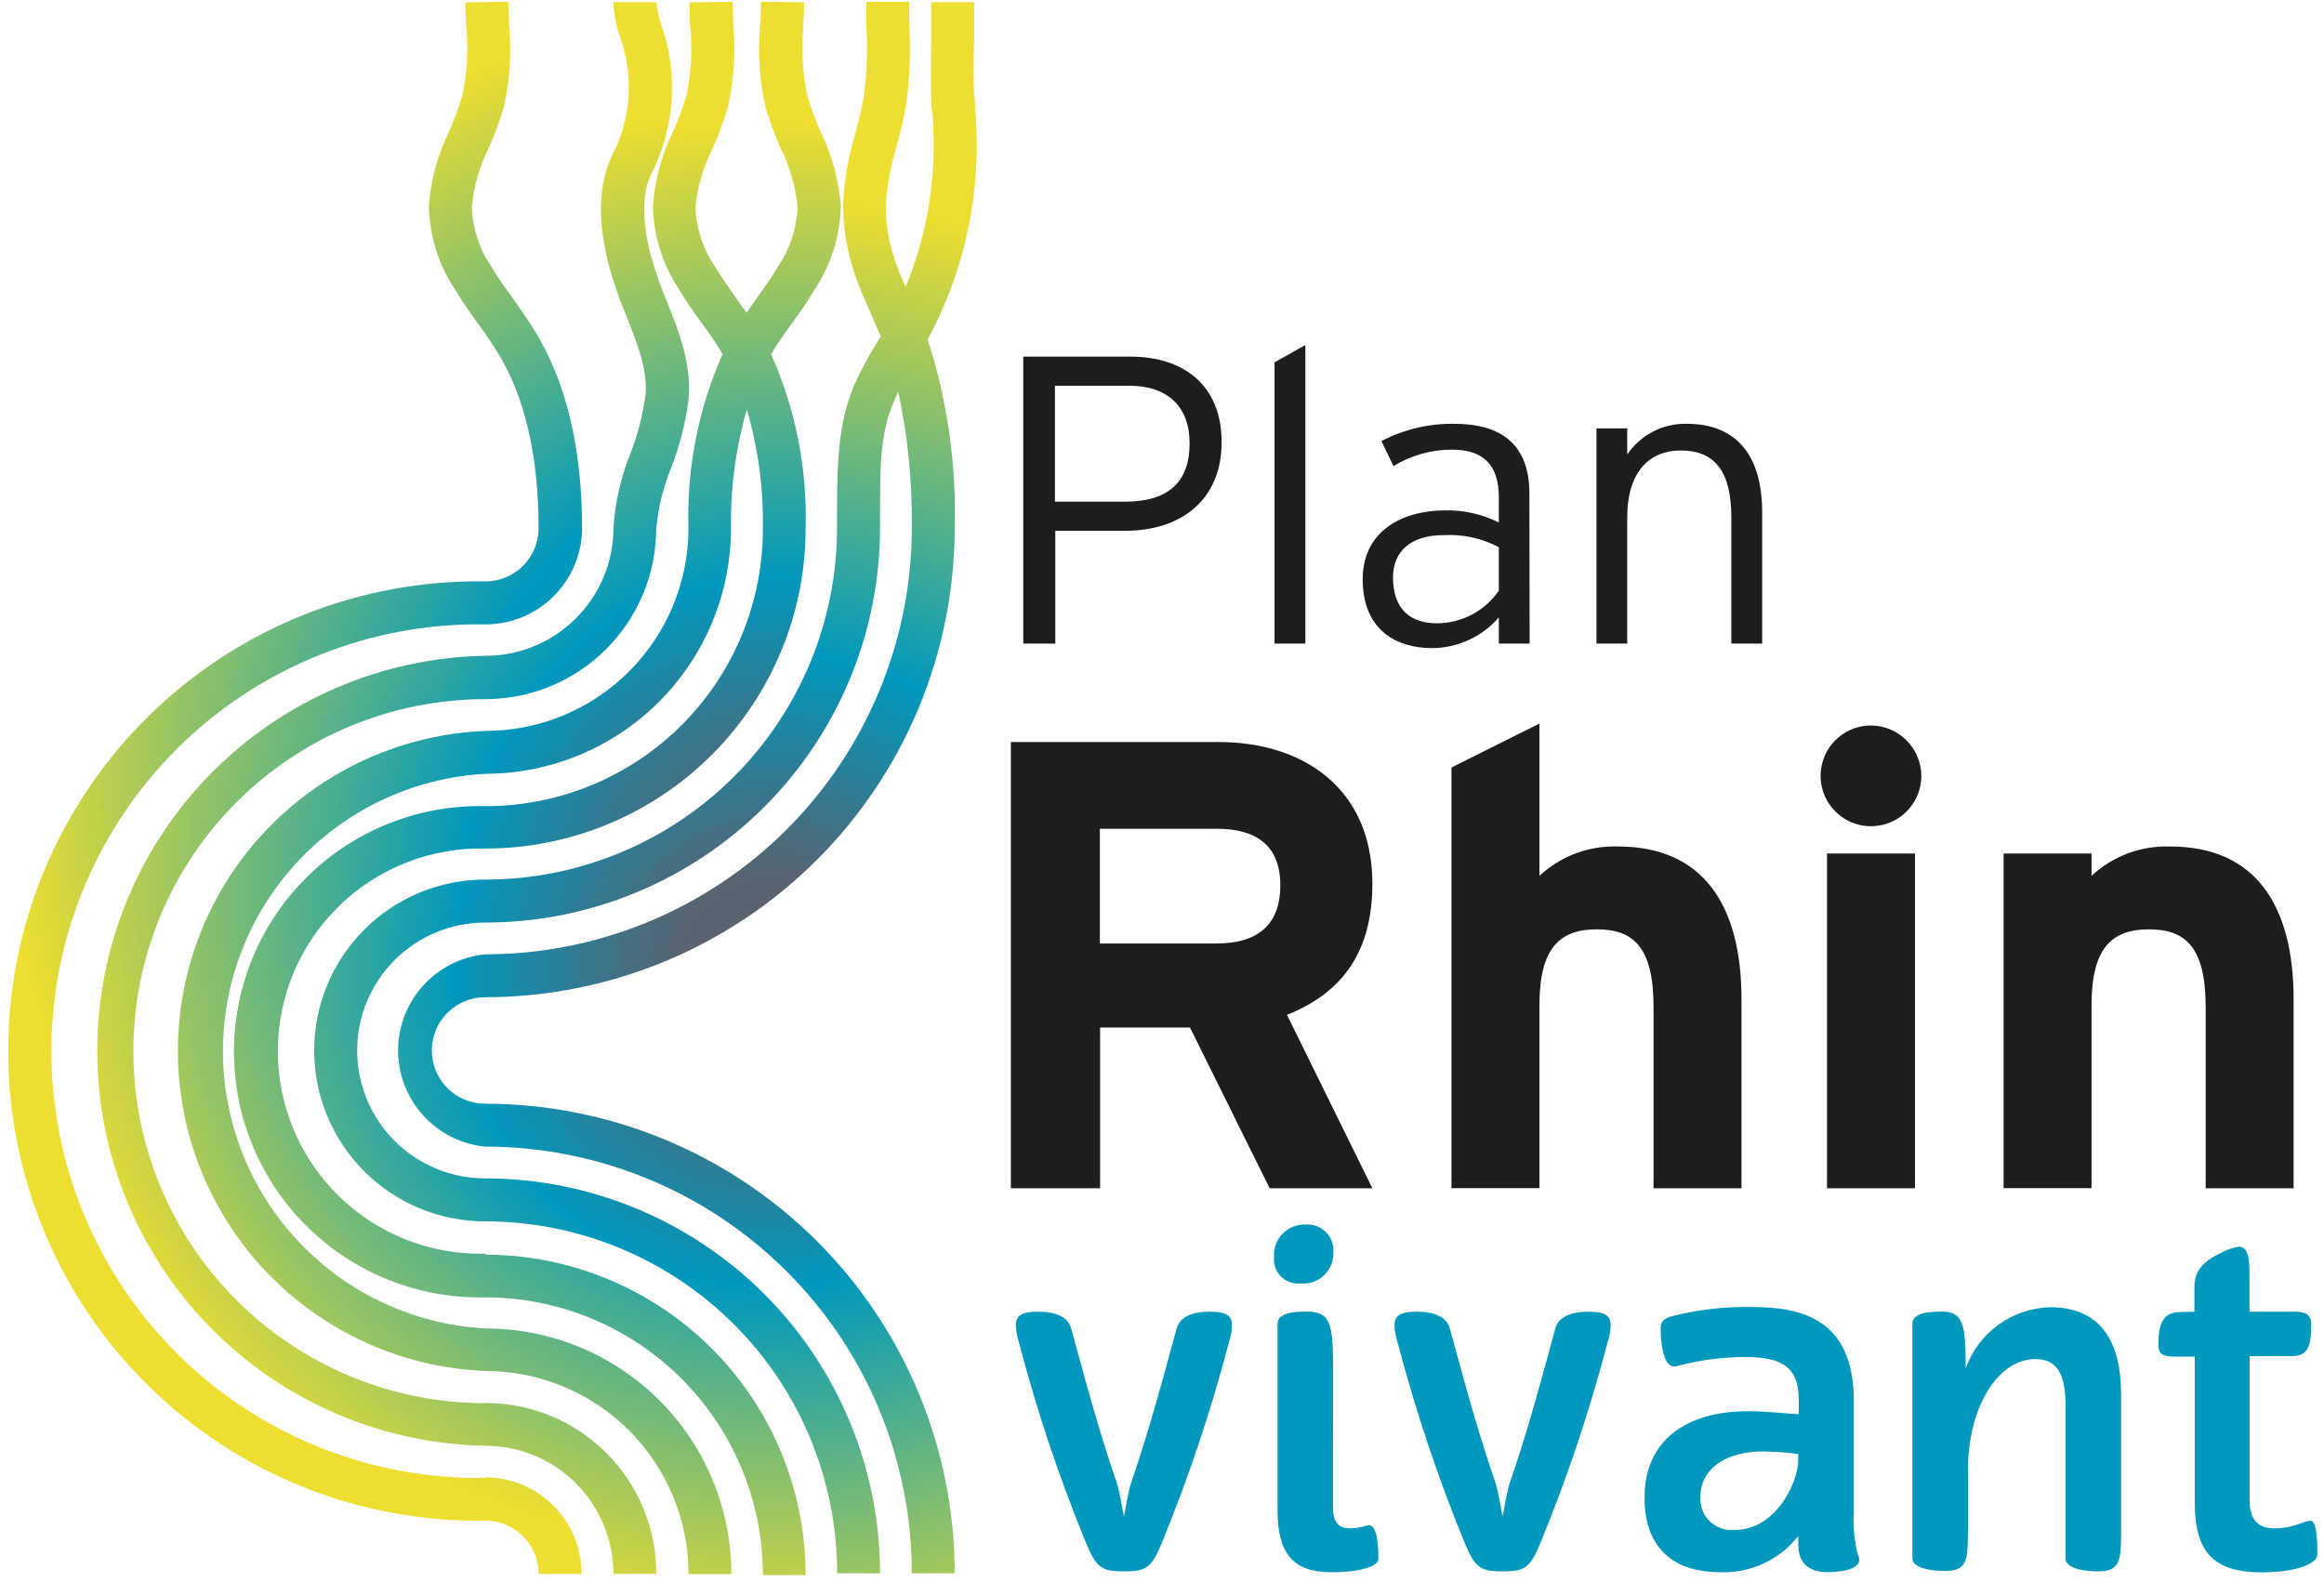
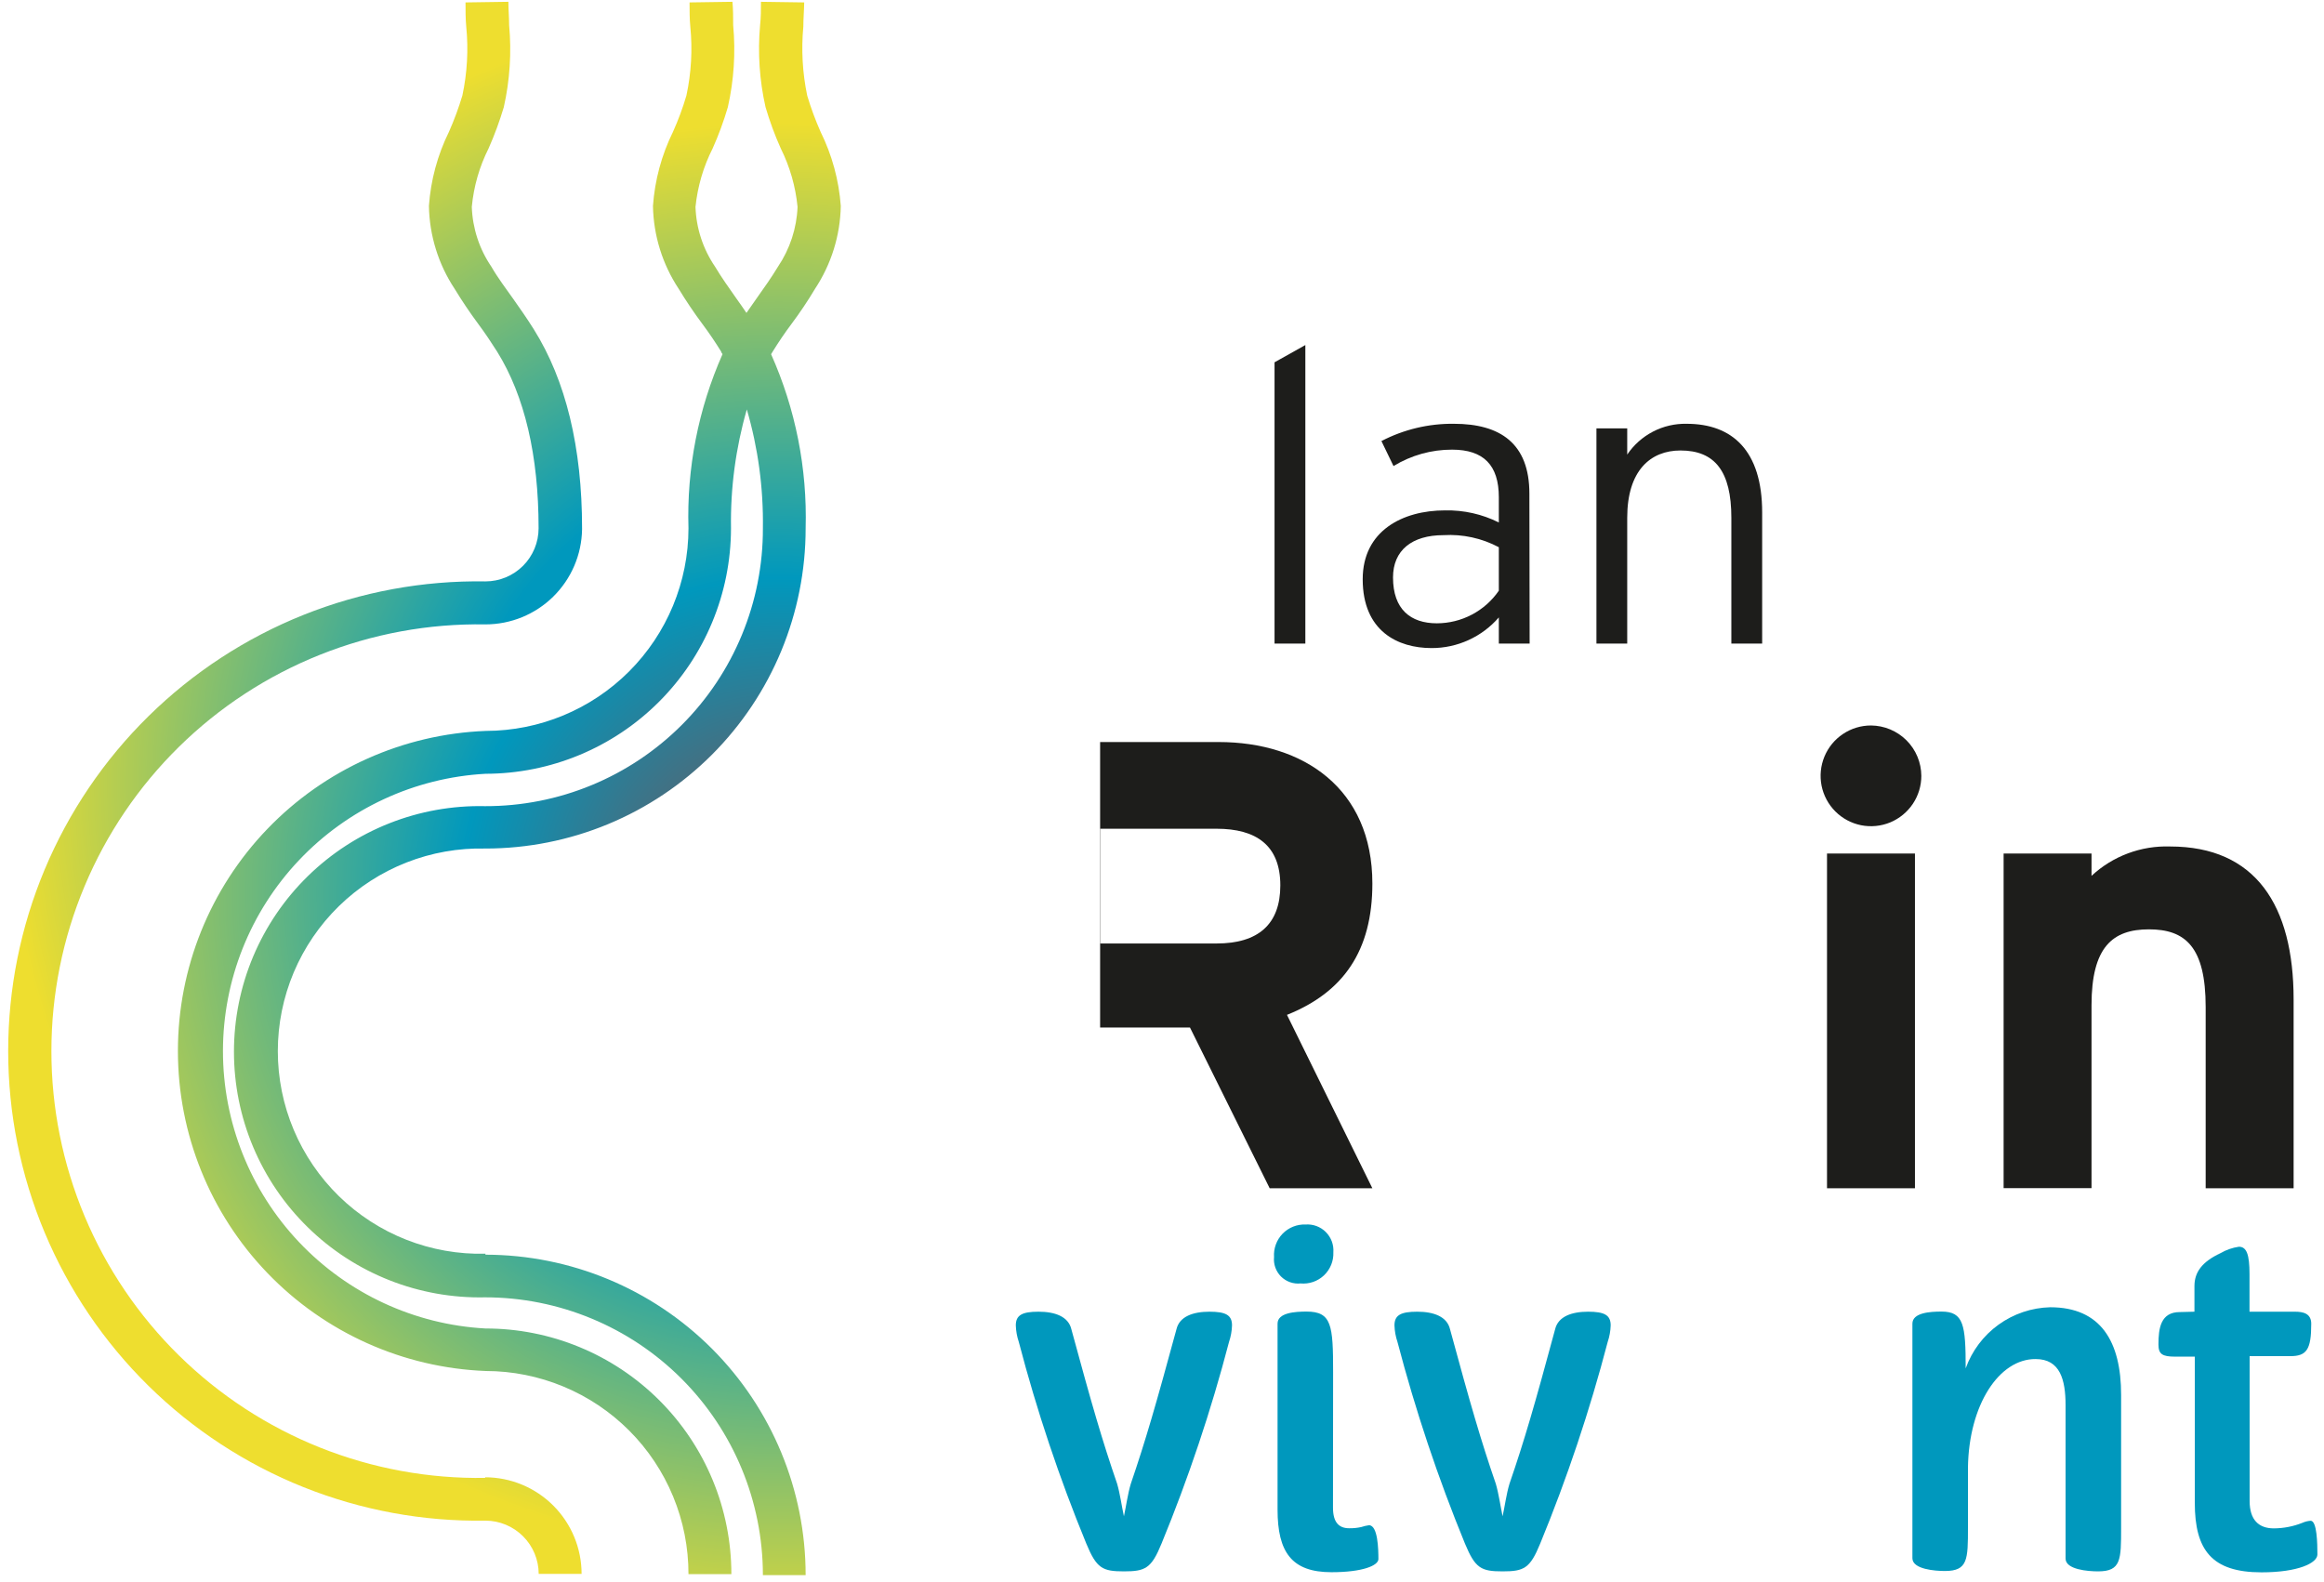
<svg xmlns="http://www.w3.org/2000/svg" width="94" height="64" viewBox="0 0 94 64" fill="none">
  <g clip-path="url(#clip0_469_17877)">
    <g clip-path="url(#clip1_469_17877)">
-       <path d="M55.509 48.069H51.356L48.132 41.566H44.497V48.069H40.887V30.017H49.295C52.715 30.017 55.509 31.898 55.509 35.742C55.509 38.449 54.346 40.139 52.055 41.053L55.509 48.069ZM51.786 35.816C51.786 34.194 50.809 33.524 49.207 33.524H44.487V38.166H49.207C50.892 38.166 51.786 37.389 51.786 35.816Z" fill="#1D1D1B" />
-       <path d="M70.439 48.068H66.882V40.74C66.882 38.297 66.057 37.594 64.586 37.594C63.116 37.594 62.266 38.312 62.266 40.662V48.063H58.709V31.047L62.266 29.269V35.43C63.124 34.631 64.264 34.204 65.436 34.242C68.895 34.242 70.439 36.617 70.439 40.432V48.068Z" fill="#1D1D1B" />
+       <path d="M55.509 48.069H51.356L48.132 41.566H44.497V48.069V30.017H49.295C52.715 30.017 55.509 31.898 55.509 35.742C55.509 38.449 54.346 40.139 52.055 41.053L55.509 48.069ZM51.786 35.816C51.786 34.194 50.809 33.524 49.207 33.524H44.487V38.166H49.207C50.892 38.166 51.786 37.389 51.786 35.816Z" fill="#1D1D1B" />
      <path d="M77.713 31.384C77.713 31.787 77.594 32.181 77.37 32.516C77.146 32.851 76.828 33.112 76.456 33.267C76.084 33.421 75.674 33.461 75.279 33.383C74.884 33.304 74.521 33.11 74.236 32.825C73.951 32.54 73.757 32.177 73.678 31.782C73.6 31.387 73.64 30.977 73.794 30.605C73.948 30.233 74.209 29.914 74.544 29.691C74.879 29.467 75.273 29.347 75.676 29.347C76.215 29.351 76.731 29.567 77.113 29.948C77.494 30.329 77.71 30.845 77.713 31.384ZM77.455 48.068H73.898V34.526H77.455V48.068Z" fill="#1D1D1B" />
      <path d="M92.771 48.069H89.214V40.74C89.214 38.297 88.388 37.594 86.918 37.594C85.447 37.594 84.597 38.312 84.597 40.662V48.064H81.041V34.526H84.597V35.43C85.457 34.63 86.599 34.203 87.773 34.242C91.227 34.242 92.771 36.617 92.771 40.432V48.069Z" fill="#1D1D1B" />
-       <path d="M49.412 17.891C49.412 20.197 47.804 21.472 45.504 21.472H42.684V26.035H41.39V14.427H45.738C47.819 14.427 49.412 15.536 49.412 17.891ZM48.117 17.939C48.117 16.474 47.257 15.604 45.675 15.604H42.67V20.294H45.508C47.272 20.294 48.117 19.483 48.117 17.939Z" fill="#1D1D1B" />
      <path d="M52.798 26.035H51.552V14.656L52.798 13.958V26.035Z" fill="#1D1D1B" />
      <path d="M61.87 26.035H60.624V24.975C60.287 25.365 59.869 25.678 59.399 25.892C58.929 26.107 58.419 26.217 57.903 26.216C56.545 26.216 55.118 25.537 55.118 23.431C55.118 21.477 56.725 20.646 58.45 20.646C59.204 20.631 59.95 20.798 60.624 21.135V20.114C60.624 18.819 60.008 18.189 58.733 18.189C57.897 18.187 57.077 18.417 56.364 18.853L55.875 17.842C56.78 17.371 57.787 17.131 58.807 17.143C60.683 17.143 61.86 17.94 61.86 19.967L61.87 26.035ZM60.624 23.895V22.136C59.937 21.771 59.163 21.602 58.387 21.648C57.107 21.648 56.344 22.263 56.344 23.358C56.344 24.652 57.058 25.214 58.118 25.214C58.611 25.213 59.097 25.093 59.533 24.863C59.97 24.634 60.344 24.301 60.624 23.895Z" fill="#1D1D1B" />
      <path d="M71.275 26.035H70.029V20.944C70.029 19.068 69.364 18.223 67.972 18.223C66.76 18.223 65.817 19.034 65.817 20.944V26.035H64.572V17.329H65.817V18.389C66.081 17.996 66.44 17.677 66.86 17.459C67.28 17.241 67.748 17.133 68.221 17.143C70.063 17.143 71.275 18.223 71.275 20.729V26.035Z" fill="#1D1D1B" />
      <path d="M49.832 53.613C49.825 53.843 49.784 54.07 49.71 54.288C48.984 57.065 48.071 59.791 46.979 62.446C46.569 63.448 46.324 63.565 45.46 63.565C44.595 63.565 44.355 63.448 43.94 62.446C42.848 59.791 41.935 57.065 41.209 54.288C41.135 54.07 41.094 53.843 41.087 53.613C41.087 53.198 41.346 53.061 42.005 53.061C42.665 53.061 43.212 53.252 43.334 53.77C44.165 56.828 44.58 58.264 45.186 60.023C45.303 60.424 45.372 60.942 45.46 61.337C45.547 60.942 45.616 60.424 45.738 60.023C46.339 58.264 46.754 56.828 47.585 53.77C47.707 53.252 48.259 53.061 48.919 53.061C49.578 53.061 49.832 53.198 49.832 53.613Z" fill="#0098BD" />
      <path d="M52.807 49.534C52.958 49.523 53.109 49.545 53.25 49.597C53.391 49.65 53.52 49.732 53.626 49.839C53.733 49.946 53.815 50.074 53.868 50.215C53.92 50.356 53.942 50.507 53.931 50.658C53.938 50.831 53.908 51.004 53.843 51.164C53.777 51.325 53.679 51.47 53.553 51.59C53.427 51.709 53.277 51.8 53.113 51.857C52.949 51.913 52.775 51.934 52.602 51.918C52.458 51.933 52.313 51.915 52.176 51.866C52.04 51.818 51.916 51.739 51.813 51.637C51.711 51.534 51.633 51.411 51.584 51.274C51.535 51.138 51.518 50.992 51.532 50.848C51.52 50.676 51.545 50.503 51.605 50.341C51.664 50.179 51.757 50.031 51.877 49.907C51.997 49.783 52.142 49.686 52.303 49.621C52.463 49.557 52.635 49.527 52.807 49.534ZM53.916 60.99C53.916 61.582 54.156 61.821 54.571 61.821C54.735 61.824 54.899 61.808 55.06 61.772C55.161 61.738 55.266 61.714 55.372 61.699C55.734 61.699 55.753 62.676 55.753 63.067C55.753 63.326 55.128 63.599 53.853 63.599C52.245 63.599 51.674 62.788 51.674 61.064V53.545C51.674 53.096 52.397 53.056 52.846 53.056C53.867 53.056 53.921 53.608 53.921 55.499L53.916 60.99Z" fill="#0098BD" />
      <path d="M65.148 53.613C65.141 53.843 65.1 54.07 65.026 54.288C64.3 57.065 63.387 59.791 62.295 62.446C61.885 63.448 61.64 63.565 60.776 63.565C59.911 63.565 59.672 63.448 59.256 62.446C58.166 59.79 57.254 57.065 56.525 54.288C56.451 54.07 56.41 53.843 56.403 53.613C56.403 53.198 56.662 53.061 57.322 53.061C57.981 53.061 58.528 53.252 58.65 53.77C59.481 56.828 59.896 58.264 60.502 60.023C60.619 60.424 60.693 60.942 60.776 61.337C60.864 60.942 60.932 60.424 61.054 60.023C61.66 58.264 62.075 56.828 62.901 53.77C63.023 53.252 63.575 53.061 64.234 53.061C64.894 53.061 65.148 53.198 65.148 53.613Z" fill="#0098BD" />
-       <path d="M72.735 62.481V62.134C72.364 62.608 71.886 62.988 71.34 63.243C70.794 63.498 70.196 63.62 69.594 63.599C67.224 63.599 66.516 62.134 66.516 60.595C66.516 58.245 68.226 57.087 70.698 57.087C71.494 57.087 72.34 57.19 72.755 57.209V56.623C72.755 55.275 72.046 54.894 70.576 54.894C69.703 54.897 68.833 55.006 67.987 55.221C67.896 55.249 67.803 55.267 67.708 55.275C67.259 55.275 67.171 54.234 67.171 53.809C67.171 53.55 67.171 53.394 67.586 53.252C68.642 52.982 69.73 52.854 70.82 52.871C72.808 52.871 74.983 53.306 74.983 56.677V61.074C74.94 61.678 74.993 62.284 75.139 62.872C75.466 63.477 74.465 63.595 73.927 63.595C73.253 63.599 72.735 63.306 72.735 62.481ZM70.161 61.89C71.802 61.89 72.701 60.043 72.735 59.09V58.817C72.26 58.754 71.782 58.72 71.304 58.714C69.799 58.714 68.778 59.422 68.778 60.546C68.765 60.729 68.792 60.913 68.858 61.085C68.923 61.256 69.025 61.411 69.157 61.539C69.289 61.667 69.447 61.765 69.62 61.825C69.793 61.886 69.978 61.908 70.161 61.89Z" fill="#0098BD" />
      <path d="M79.599 59.369V61.787C79.599 63.081 79.599 63.55 78.666 63.55C78.27 63.55 77.352 63.482 77.352 63.033V53.545C77.352 53.096 78.08 53.056 78.529 53.056C79.428 53.056 79.507 53.594 79.507 55.353C79.761 54.644 80.223 54.028 80.834 53.587C81.444 53.146 82.174 52.9 82.926 52.881C84.969 52.881 85.794 54.263 85.794 56.428V61.801C85.794 63.096 85.794 63.565 84.861 63.565C84.465 63.565 83.547 63.497 83.547 63.047V56.843C83.547 55.807 83.322 54.977 82.34 54.977C80.86 54.962 79.634 56.828 79.599 59.369Z" fill="#0098BD" />
      <path d="M88.76 53.061V52.026C88.76 51.474 89.053 51.048 89.815 50.692C90.044 50.559 90.296 50.471 90.558 50.433C90.87 50.433 90.987 50.745 90.987 51.542V53.061H92.824C93.157 53.061 93.484 53.13 93.484 53.55C93.484 54.6 93.293 54.859 92.634 54.859H90.992V60.722C90.992 61.479 91.359 61.826 91.969 61.826C92.366 61.824 92.759 61.748 93.127 61.601C93.232 61.554 93.345 61.526 93.46 61.518C93.719 61.518 93.733 62.451 93.733 62.881C93.733 63.228 92.956 63.604 91.471 63.604C89.468 63.604 88.774 62.71 88.774 60.79V54.879H87.978C87.46 54.879 87.304 54.776 87.304 54.39C87.304 53.731 87.392 53.076 88.169 53.076L88.76 53.061Z" fill="#0098BD" />
      <path d="M19.635 59.784C17.343 59.822 15.067 59.404 12.939 58.554C10.811 57.704 8.873 56.438 7.239 54.832C5.605 53.225 4.307 51.309 3.421 49.195C2.535 47.081 2.079 44.813 2.079 42.521C2.079 40.229 2.535 37.96 3.421 35.847C4.307 33.733 5.605 31.817 7.239 30.21C8.873 28.603 10.811 27.338 12.939 26.488C15.067 25.637 17.343 25.219 19.635 25.258C20.661 25.258 21.645 24.855 22.376 24.136C23.108 23.416 23.527 22.439 23.543 21.413V21.369C23.543 18.101 22.889 15.389 21.589 13.318C21.32 12.888 21.032 12.477 20.749 12.077C20.465 11.676 20.133 11.237 19.874 10.787C19.387 10.072 19.113 9.234 19.083 8.369C19.16 7.545 19.39 6.743 19.762 6.004C20.002 5.461 20.208 4.903 20.378 4.333C20.622 3.246 20.695 2.126 20.593 1.016C20.593 0.703 20.563 0.391 20.563 0.073L18.829 0.098C18.829 0.43 18.829 0.757 18.858 1.075C18.951 2.007 18.898 2.948 18.702 3.864C18.552 4.364 18.371 4.853 18.16 5.33C17.698 6.268 17.422 7.287 17.349 8.33C17.369 9.521 17.728 10.682 18.384 11.676C18.682 12.165 19.01 12.653 19.322 13.073C19.635 13.494 19.864 13.841 20.109 14.226C21.223 16.02 21.785 18.433 21.785 21.369C21.785 21.939 21.558 22.486 21.155 22.889C20.752 23.292 20.205 23.519 19.635 23.519C17.114 23.478 14.611 23.94 12.271 24.876C9.931 25.813 7.8 27.206 6.004 28.974C4.207 30.742 2.78 32.85 1.806 35.175C0.832 37.5 0.331 39.995 0.331 42.516C0.331 45.037 0.832 47.532 1.806 49.857C2.78 52.182 4.207 54.29 6.004 56.058C7.8 57.826 9.931 59.219 12.271 60.156C14.611 61.092 17.114 61.554 19.635 61.513C20.206 61.514 20.753 61.742 21.157 62.146C21.561 62.55 21.788 63.097 21.789 63.668H23.524C23.524 62.631 23.112 61.637 22.379 60.904C21.646 60.171 20.652 59.759 19.615 59.759L19.635 59.784Z" fill="url(#paint0_radial_469_17877)" />
      <path d="M19.635 50.716C18.542 50.743 17.454 50.551 16.437 50.151C15.419 49.751 14.492 49.152 13.709 48.388C12.927 47.624 12.305 46.712 11.88 45.704C11.456 44.697 11.237 43.614 11.237 42.521C11.237 41.428 11.456 40.345 11.88 39.337C12.305 38.33 12.927 37.417 13.709 36.654C14.492 35.89 15.419 35.291 16.437 34.891C17.454 34.491 18.542 34.299 19.635 34.325C21.336 34.325 23.021 33.99 24.592 33.339C26.164 32.688 27.592 31.733 28.795 30.53C29.997 29.327 30.951 27.899 31.602 26.327C32.252 24.755 32.587 23.07 32.586 21.369C32.654 18.947 32.176 16.541 31.189 14.329L31.248 14.231C31.487 13.845 31.736 13.474 32.029 13.083C32.322 12.693 32.674 12.175 32.967 11.681C33.624 10.687 33.985 9.526 34.008 8.335C33.932 7.291 33.655 6.273 33.192 5.335C32.981 4.858 32.8 4.369 32.65 3.869C32.458 2.951 32.405 2.009 32.493 1.075C32.493 0.747 32.523 0.42 32.528 0.098L30.779 0.073C30.779 0.391 30.779 0.703 30.744 1.016C30.644 2.127 30.718 3.246 30.964 4.333C31.132 4.904 31.337 5.462 31.58 6.004C31.949 6.744 32.179 7.546 32.259 8.369C32.225 9.233 31.951 10.07 31.468 10.787C31.204 11.222 30.911 11.637 30.598 12.077L30.192 12.658C30.061 12.463 29.924 12.267 29.787 12.077C29.479 11.637 29.181 11.222 28.922 10.787C28.435 10.072 28.16 9.234 28.131 8.369C28.215 7.545 28.45 6.743 28.825 6.004C29.067 5.462 29.273 4.904 29.44 4.333C29.685 3.246 29.758 2.126 29.655 1.016C29.655 0.703 29.655 0.391 29.626 0.073L27.891 0.098C27.891 0.43 27.891 0.757 27.921 1.075C28.014 2.007 27.961 2.948 27.764 3.864C27.617 4.365 27.436 4.854 27.222 5.33C26.76 6.268 26.485 7.287 26.411 8.33C26.432 9.521 26.791 10.682 27.447 11.676C27.745 12.165 28.072 12.653 28.39 13.078C28.707 13.504 28.932 13.841 29.171 14.226C29.171 14.261 29.206 14.295 29.225 14.324C28.244 16.54 27.773 18.947 27.847 21.369C27.845 23.543 26.98 25.626 25.443 27.163C23.907 28.7 21.823 29.564 19.649 29.567C16.303 29.697 13.137 31.118 10.815 33.532C8.493 35.945 7.196 39.164 7.196 42.514C7.196 45.863 8.493 49.082 10.815 51.495C13.137 53.909 16.303 55.33 19.649 55.46C20.727 55.461 21.794 55.675 22.79 56.089C23.785 56.502 24.689 57.108 25.45 57.871C26.212 58.634 26.815 59.54 27.226 60.536C27.638 61.532 27.849 62.6 27.847 63.678H29.582C29.582 62.372 29.326 61.078 28.826 59.872C28.326 58.665 27.593 57.569 26.669 56.646C25.745 55.723 24.648 54.991 23.441 54.493C22.234 53.994 20.941 53.739 19.635 53.74C16.766 53.582 14.068 52.331 12.093 50.244C10.118 48.157 9.018 45.394 9.018 42.521C9.018 39.648 10.118 36.884 12.093 34.798C14.068 32.711 16.766 31.46 19.635 31.301C22.267 31.299 24.791 30.252 26.653 28.391C28.515 26.53 29.563 24.007 29.567 21.374C29.541 19.747 29.757 18.125 30.207 16.562C30.663 18.124 30.882 19.747 30.857 21.374C30.861 22.851 30.573 24.314 30.009 25.679C29.446 27.044 28.619 28.284 27.574 29.328C26.53 30.372 25.29 31.2 23.925 31.763C22.56 32.327 21.097 32.614 19.62 32.611C18.297 32.581 16.981 32.817 15.75 33.303C14.519 33.789 13.398 34.516 12.452 35.441C11.505 36.367 10.754 37.472 10.24 38.692C9.727 39.912 9.463 41.222 9.463 42.545C9.463 43.869 9.727 45.179 10.24 46.399C10.754 47.619 11.505 48.724 12.452 49.649C13.398 50.575 14.519 51.302 15.75 51.788C16.981 52.274 18.297 52.509 19.62 52.48C22.6 52.48 25.459 53.664 27.566 55.771C29.673 57.878 30.857 60.736 30.857 63.717H32.586C32.586 60.281 31.222 56.986 28.794 54.555C26.365 52.125 23.071 50.758 19.635 50.755V50.716Z" fill="url(#paint1_radial_469_17877)" />
-       <path d="M19.635 56.764C17.765 56.764 15.913 56.396 14.185 55.681C12.457 54.965 10.887 53.916 9.565 52.593C8.242 51.271 7.193 49.701 6.478 47.973C5.762 46.245 5.394 44.394 5.394 42.523C5.394 40.653 5.762 38.801 6.478 37.073C7.193 35.346 8.242 33.776 9.565 32.453C10.887 31.131 12.457 30.082 14.185 29.366C15.913 28.65 17.765 28.282 19.635 28.282C21.464 28.281 23.218 27.555 24.513 26.262C25.808 24.97 26.538 23.218 26.543 21.389C26.62 20.549 26.82 19.726 27.139 18.946C27.485 18.059 27.723 17.134 27.847 16.191C27.984 14.725 27.471 13.435 26.968 12.184C26.722 11.597 26.512 10.995 26.338 10.382C25.957 8.916 25.962 7.831 26.338 7.045C26.812 6.12 27.093 5.107 27.163 4.07C27.234 3.033 27.093 1.992 26.748 1.011C26.649 0.711 26.582 0.402 26.548 0.088H24.804C24.83 0.557 24.919 1.02 25.068 1.466C25.354 2.243 25.475 3.071 25.424 3.898C25.372 4.725 25.15 5.532 24.77 6.268C24.017 7.817 24.335 9.595 24.642 10.797C24.834 11.482 25.069 12.155 25.346 12.81C25.786 13.924 26.206 14.974 26.108 16.01C25.994 16.811 25.789 17.596 25.497 18.35C25.11 19.308 24.879 20.323 24.814 21.355C24.812 22.727 24.266 24.043 23.295 25.013C22.324 25.983 21.008 26.528 19.635 26.528C15.446 26.602 11.453 28.317 8.516 31.305C5.579 34.294 3.934 38.316 3.934 42.506C3.934 46.696 5.579 50.718 8.516 53.707C11.453 56.695 15.446 58.411 19.635 58.484C21.008 58.486 22.323 59.032 23.294 60.003C24.264 60.974 24.809 62.29 24.809 63.663H26.548C26.549 62.755 26.37 61.857 26.023 61.019C25.676 60.18 25.168 59.418 24.526 58.777C23.884 58.135 23.123 57.626 22.284 57.279C21.446 56.932 20.547 56.754 19.64 56.755L19.635 56.764Z" fill="url(#paint2_radial_469_17877)" />
-       <path d="M39.49 5.174C39.49 4.905 39.455 4.631 39.436 4.363C39.436 4.187 39.436 4.011 39.402 3.83C39.362 3.244 39.377 2.511 39.402 1.671C39.402 1.182 39.402 0.64 39.402 0.088H37.667C37.667 0.63 37.667 1.153 37.667 1.641C37.667 2.521 37.633 3.283 37.667 3.943C37.667 4.128 37.667 4.309 37.702 4.495C37.736 4.68 37.741 5.008 37.755 5.262C37.845 7.436 37.459 9.603 36.627 11.613C36.529 11.383 36.431 11.158 36.343 10.924C36.011 10.107 35.836 9.236 35.825 8.354C35.873 7.525 36.021 6.705 36.265 5.911C36.407 5.389 36.548 4.841 36.646 4.275C36.794 3.207 36.839 2.127 36.778 1.05C36.778 0.733 36.778 0.415 36.778 0.073H35.044C35.044 0.401 35.044 0.728 35.044 1.05C35.1 2.012 35.064 2.978 34.936 3.933C34.853 4.421 34.726 4.91 34.589 5.428C34.304 6.367 34.14 7.339 34.101 8.32C34.11 9.417 34.323 10.502 34.731 11.52C34.917 12.008 35.122 12.463 35.322 12.912C35.425 13.142 35.523 13.401 35.62 13.611L35.523 13.777C35.154 14.357 34.828 14.963 34.545 15.59C33.881 17.192 33.871 18.799 33.857 20.504C33.857 20.783 33.857 21.066 33.857 21.355C33.857 23.224 33.488 25.074 32.773 26.801C32.057 28.528 31.008 30.096 29.686 31.418C28.364 32.739 26.795 33.786 25.067 34.501C23.34 35.215 21.489 35.582 19.62 35.581C17.787 35.581 16.029 36.309 14.732 37.606C13.436 38.902 12.707 40.661 12.707 42.494C12.707 44.327 13.436 46.086 14.732 47.382C16.029 48.679 17.787 49.407 19.62 49.407C21.49 49.406 23.342 49.774 25.07 50.489C26.798 51.204 28.367 52.253 29.69 53.575C31.012 54.897 32.062 56.467 32.777 58.194C33.493 59.922 33.861 61.773 33.861 63.643H35.596C35.594 59.407 33.911 55.344 30.915 52.348C27.919 49.353 23.857 47.669 19.62 47.668C18.248 47.668 16.932 47.123 15.962 46.152C14.992 45.182 14.447 43.866 14.447 42.494C14.447 41.122 14.992 39.806 15.962 38.836C16.932 37.865 18.248 37.32 19.62 37.32C23.858 37.319 27.921 35.635 30.917 32.638C33.913 29.641 35.596 25.577 35.596 21.34C35.596 21.061 35.596 20.783 35.596 20.509C35.596 18.917 35.596 17.539 36.153 16.244C36.206 16.112 36.27 15.98 36.334 15.853C36.719 17.656 36.903 19.496 36.881 21.34C36.881 25.918 35.062 30.309 31.826 33.547C28.589 36.784 24.198 38.604 19.62 38.605C18.656 38.702 17.762 39.153 17.112 39.872C16.462 40.591 16.102 41.525 16.102 42.494C16.102 43.463 16.462 44.397 17.112 45.116C17.762 45.835 18.656 46.286 19.62 46.383C21.887 46.382 24.132 46.828 26.226 47.695C28.321 48.563 30.224 49.834 31.827 51.437C33.43 53.04 34.701 54.943 35.568 57.037C36.435 59.132 36.881 61.377 36.881 63.643H38.615C38.614 58.606 36.612 53.775 33.05 50.213C29.488 46.651 24.658 44.65 19.62 44.648C19.049 44.648 18.501 44.422 18.097 44.017C17.693 43.613 17.466 43.065 17.466 42.494C17.466 41.923 17.693 41.375 18.097 40.971C18.501 40.566 19.049 40.34 19.62 40.34C24.658 40.338 29.49 38.336 33.052 34.773C36.614 31.21 38.615 26.378 38.615 21.34C38.686 18.76 38.316 16.188 37.521 13.733C38.94 11.111 39.62 8.152 39.49 5.174Z" fill="url(#paint3_radial_469_17877)" />
    </g>
  </g>
  <defs>
    <radialGradient id="paint0_radial_469_17877" cx="0" cy="0" r="1" gradientUnits="userSpaceOnUse" gradientTransform="translate(31.448 31.653) scale(31.184 31.184)">
      <stop offset="0.41" stop-color="#0098BD" />
      <stop offset="1" stop-color="#EEDE2F" />
    </radialGradient>
    <radialGradient id="paint1_radial_469_17877" cx="0" cy="0" r="1" gradientUnits="userSpaceOnUse" gradientTransform="translate(31.502 36.162) scale(31.184 31.184)">
      <stop offset="0.12" stop-color="#59636F" />
      <stop offset="0.41" stop-color="#0098BD" />
      <stop offset="1" stop-color="#EEDE2F" />
    </radialGradient>
    <radialGradient id="paint2_radial_469_17877" cx="0" cy="0" r="1" gradientUnits="userSpaceOnUse" gradientTransform="translate(32.093 35.522) scale(31.184 31.184)">
      <stop offset="0.12" stop-color="#59636F" />
      <stop offset="0.41" stop-color="#0098BD" />
      <stop offset="1" stop-color="#EEDE2F" />
    </radialGradient>
    <radialGradient id="paint3_radial_469_17877" cx="0" cy="0" r="1" gradientUnits="userSpaceOnUse" gradientTransform="translate(31.174 39.26) scale(31.184 31.184)">
      <stop offset="0.12" stop-color="#59636F" />
      <stop offset="0.41" stop-color="#0098BD" />
      <stop offset="1" stop-color="#EEDE2F" />
    </radialGradient>
    <clipPath id="clip0_469_17877">
      <rect width="93.802" height="64" fill="white" />
    </clipPath>
    <clipPath id="clip1_469_17877">
      <rect width="93.802" height="64" fill="white" />
    </clipPath>
  </defs>
</svg>